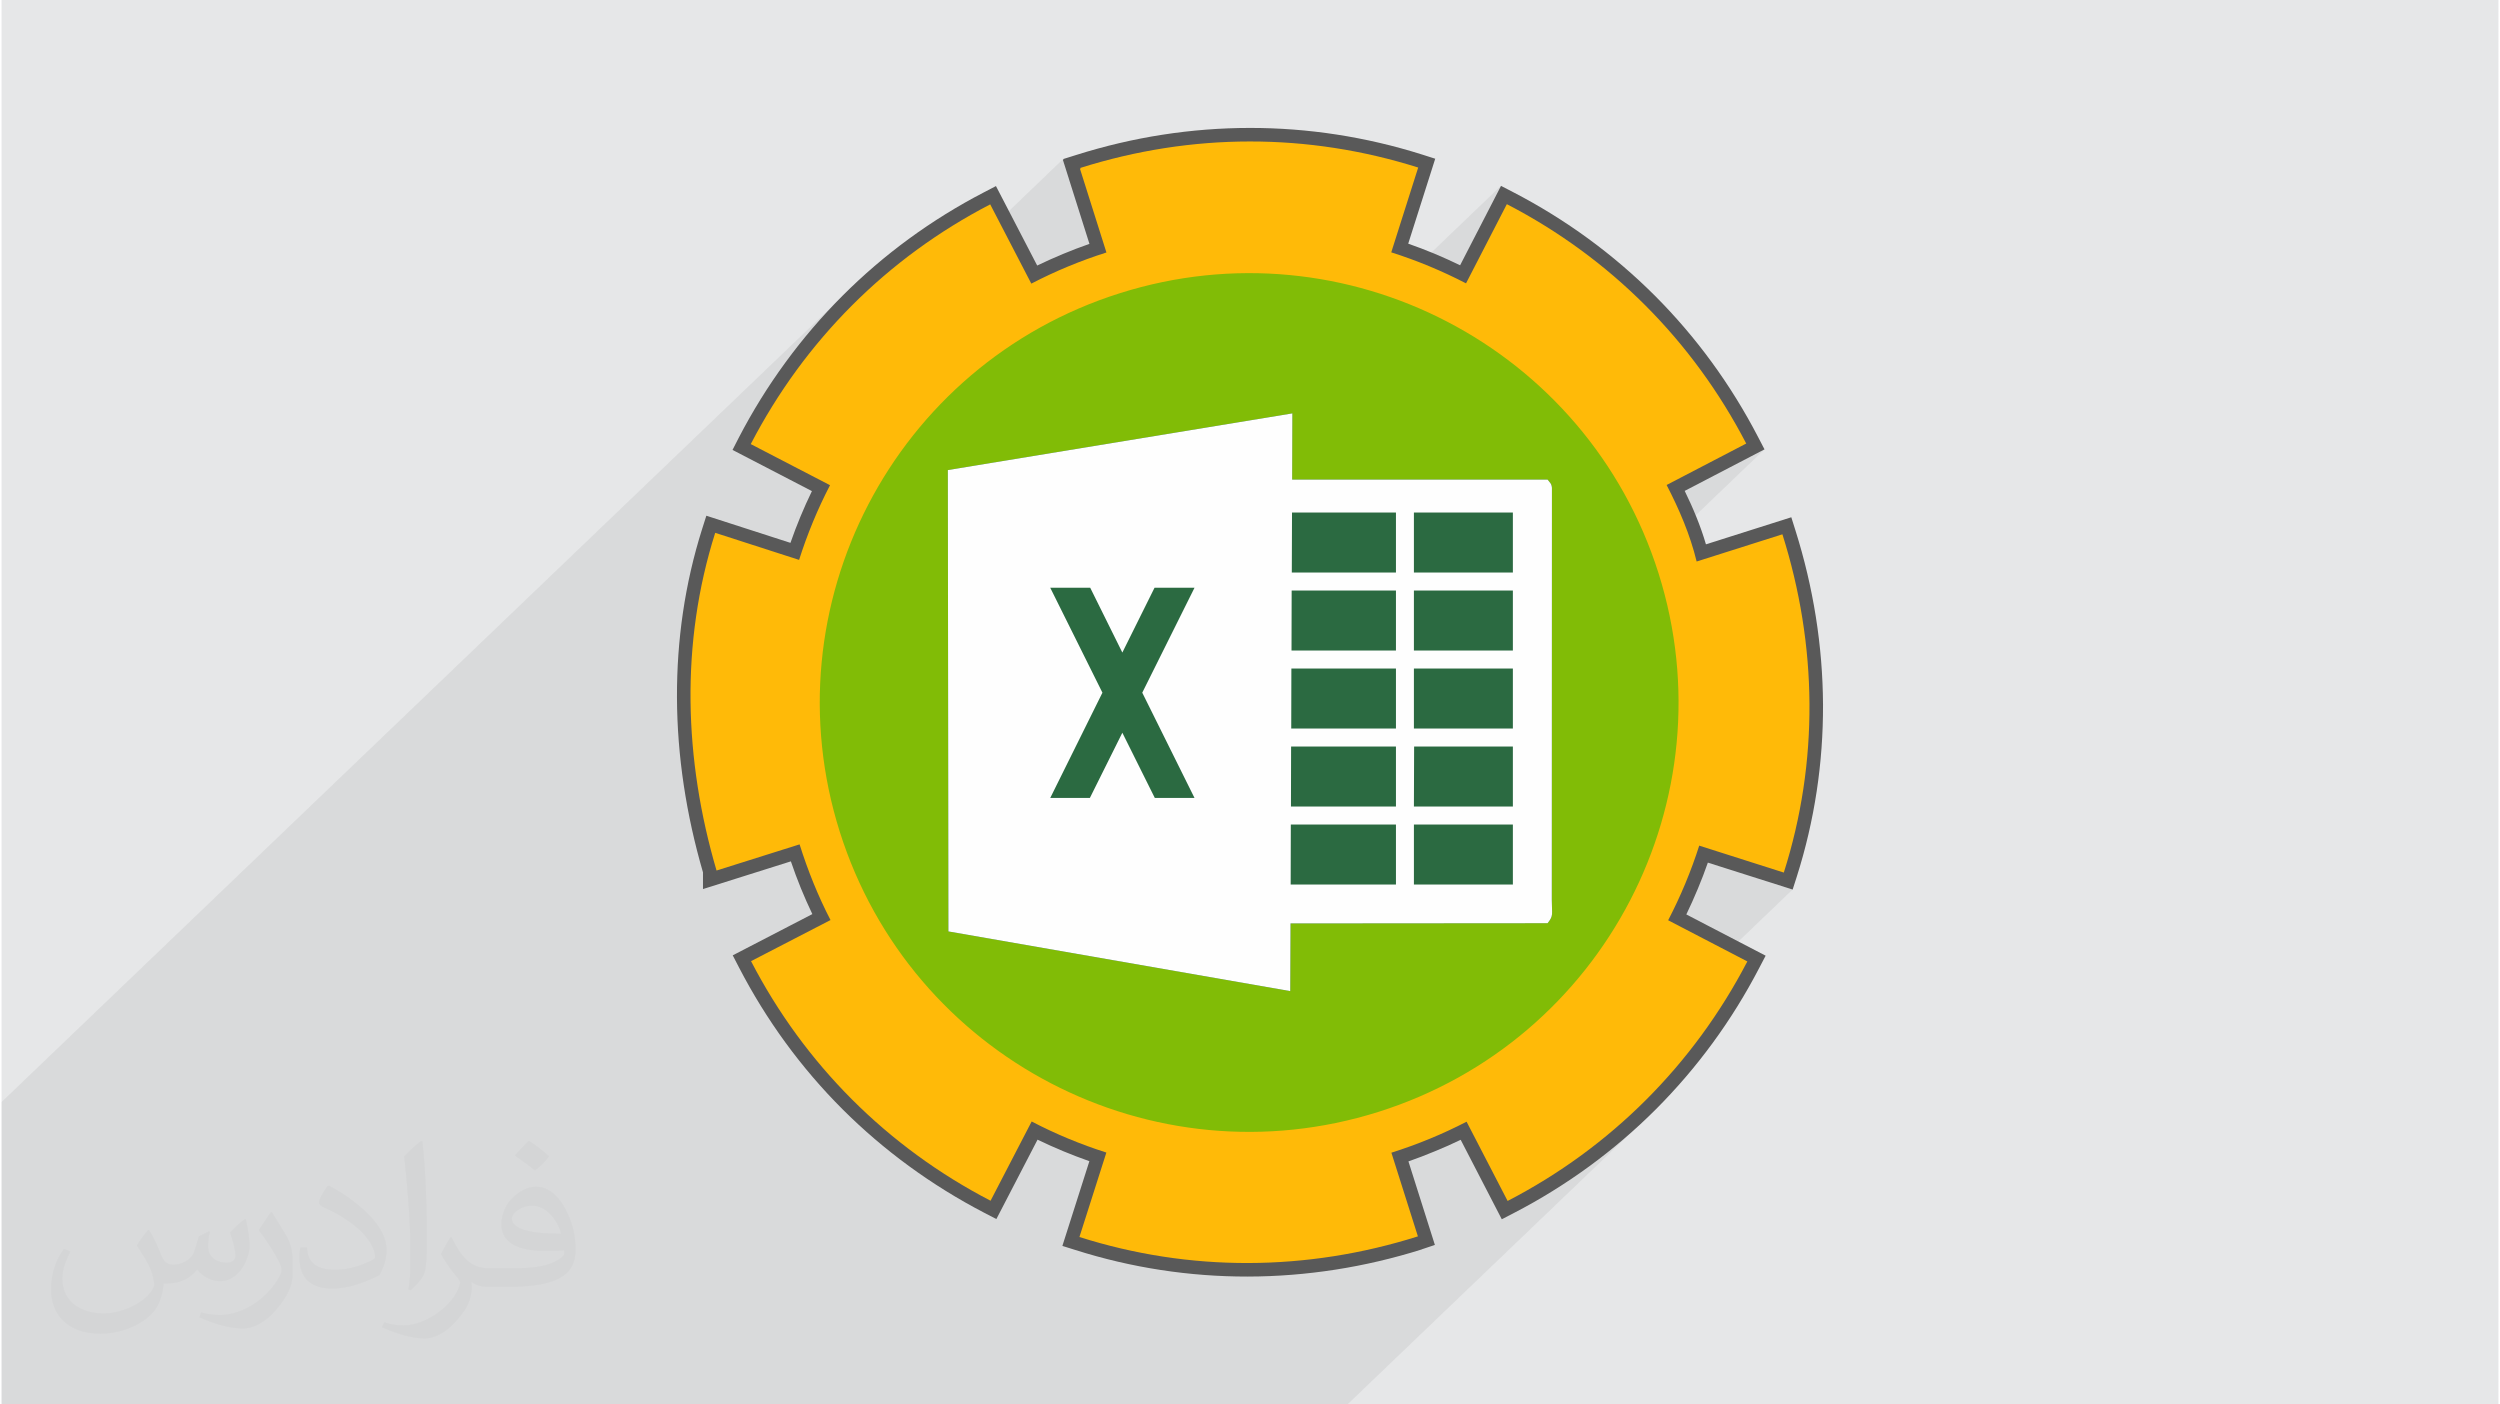
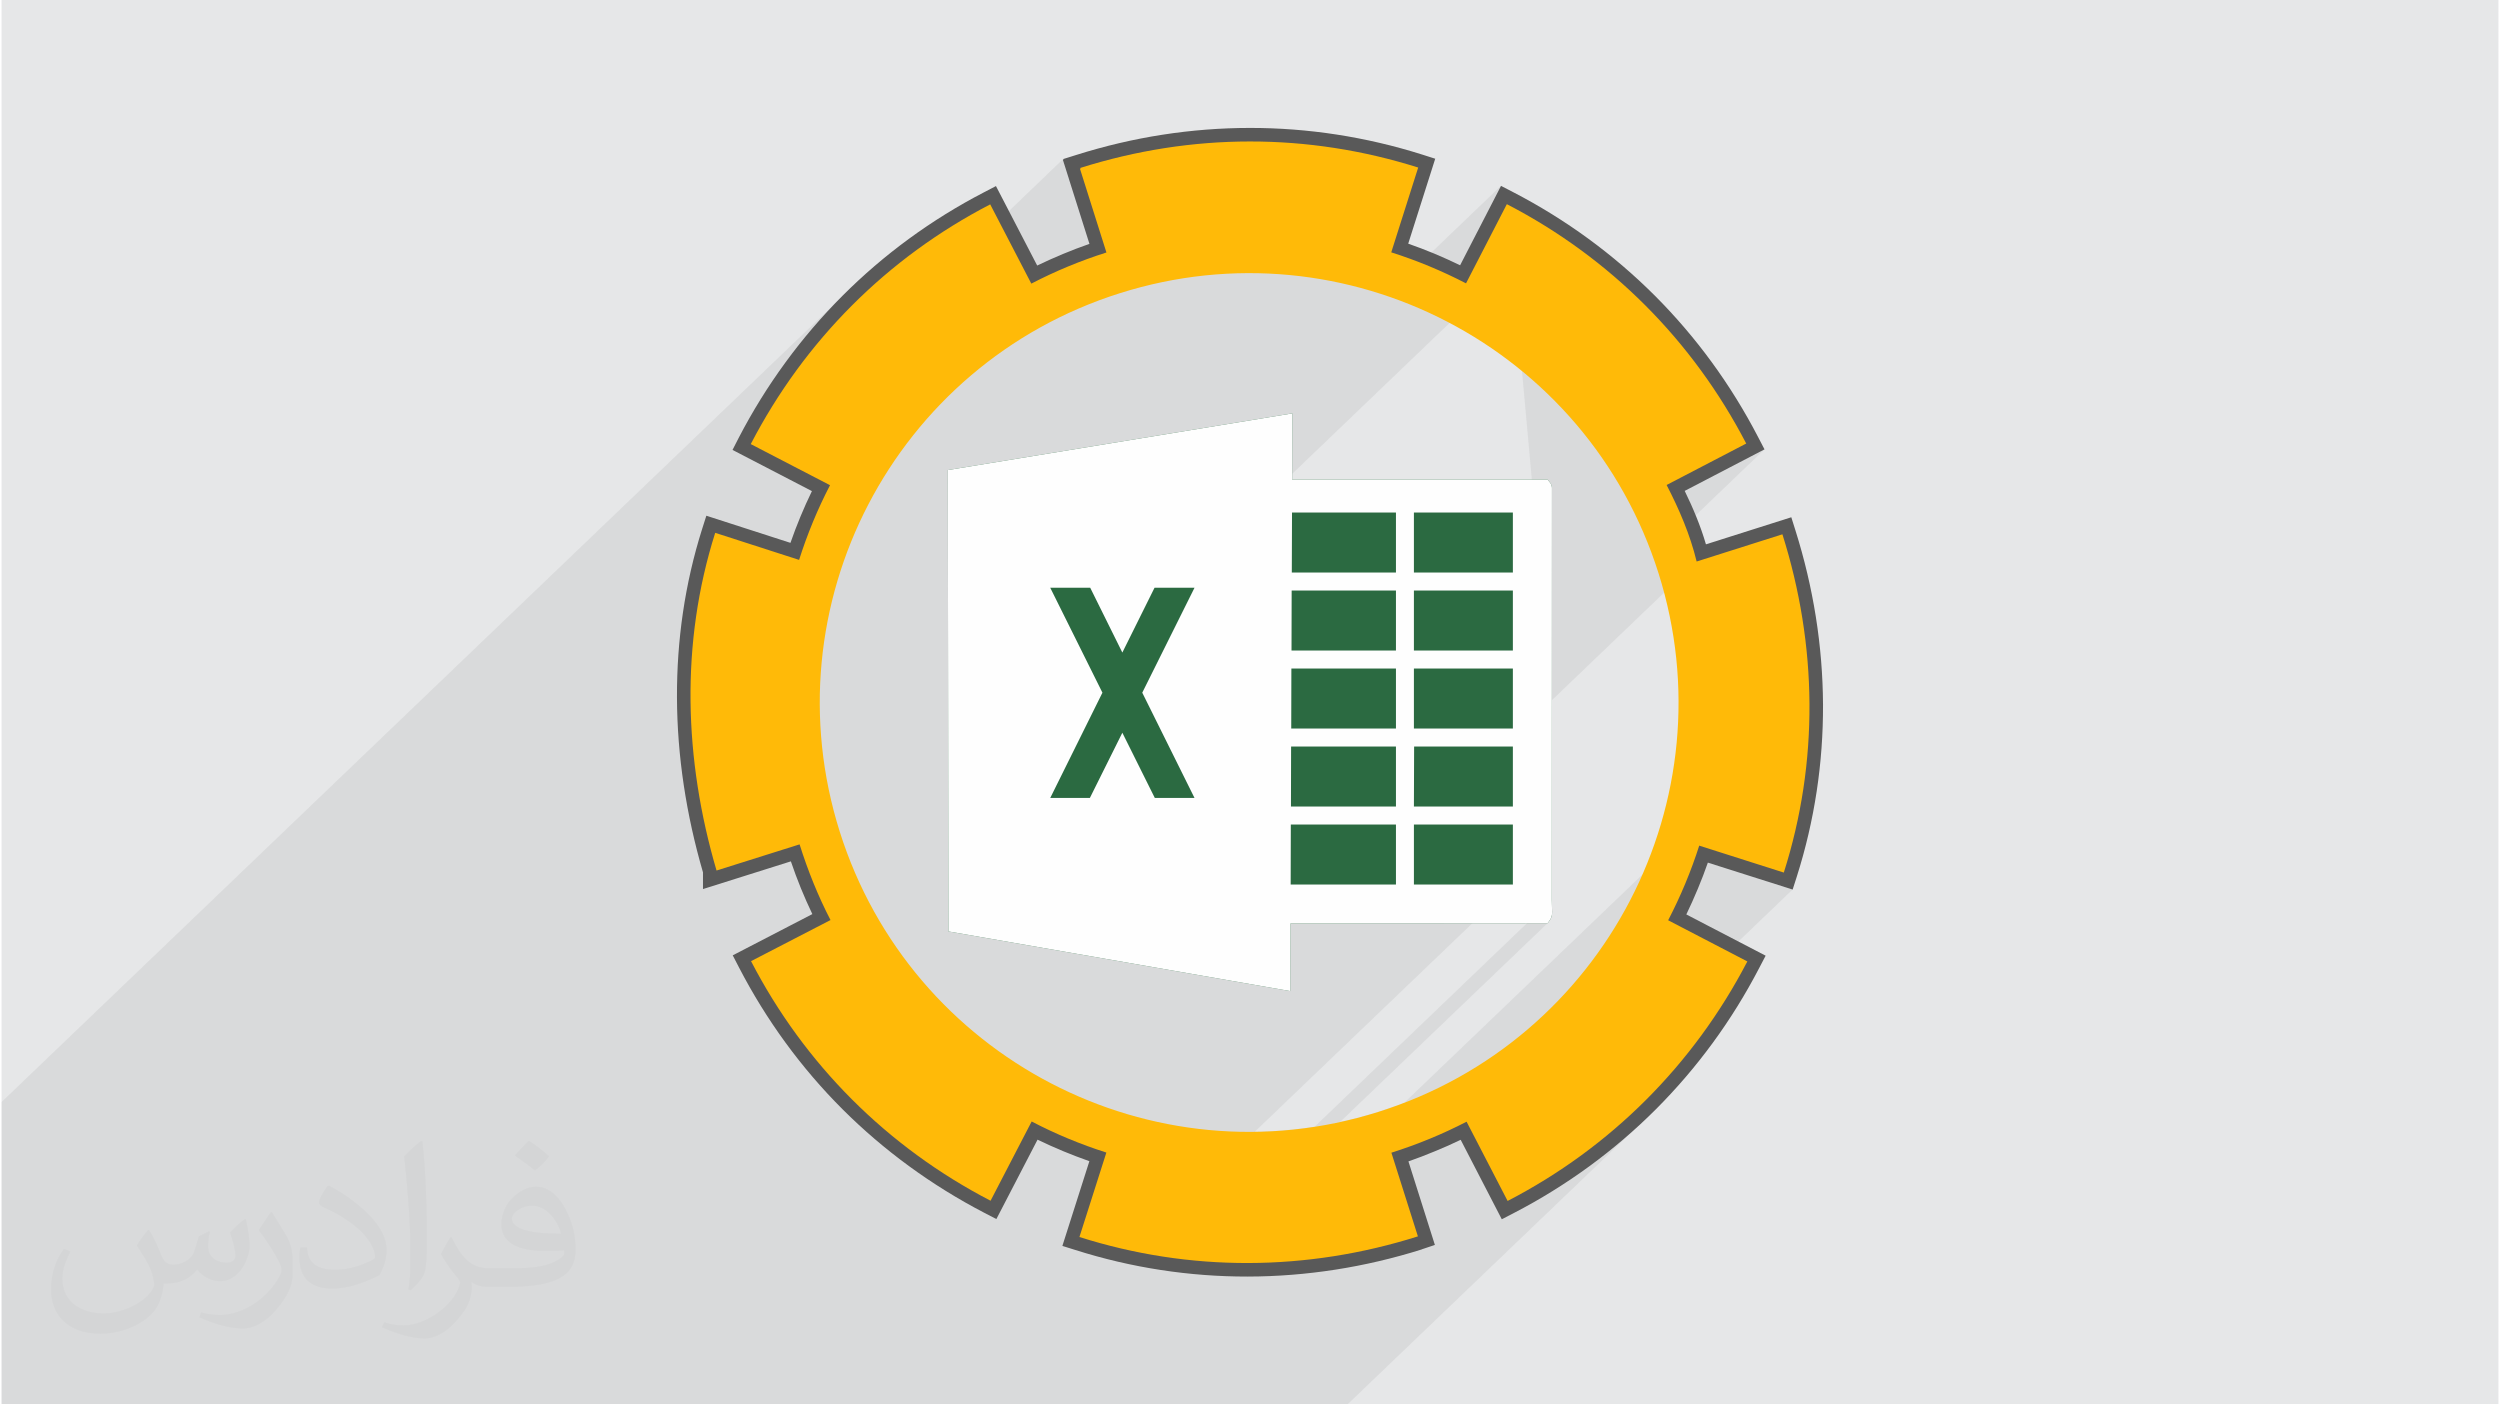
<svg xmlns="http://www.w3.org/2000/svg" xml:space="preserve" width="356px" height="200px" version="1.0" shape-rendering="geometricPrecision" text-rendering="geometricPrecision" image-rendering="optimizeQuality" fill-rule="evenodd" clip-rule="evenodd" viewBox="0 0 35600 20025">
  <g id="Layer_x0020_1">
    <g id="_2456317870576">
      <polygon fill="#E6E7E8" points="0,0 35600,0 35600,20025 0,20025 " />
      <path fill="#373435" fill-opacity="0.031" d="M2102 17538c67,103 111,202 155,311 31,64 48,183 198,183 44,0 107,-14 163,-45 63,-33 111,-82 135,-159l61 -201 145 -72 10 10c-19,76 -24,148 -24,206 0,169 145,233 262,233 68,0 128,-33 128,-95 0,-81 -34,-216 -78,-338 68,-68 136,-136 214,-191l12 6c34,144 53,286 53,381 0,92 -41,195 -75,263 -70,132 -194,237 -344,237 -114,0 -240,-57 -327,-163l-5 0c-83,101 -209,194 -412,194l-63 0c-10,134 -39,229 -82,313 -122,237 -480,404 -817,404 -470,0 -705,-272 -705,-632 0,-223 72,-431 184,-577l92 37c-70,134 -116,261 -116,385 0,338 274,499 591,499 293,0 657,-188 722,-404 -24,-237 -114,-348 -250,-565 42,-72 95,-144 160,-220l13 0 0 0zm5414 -1273c99,62 196,136 290,221 -53,74 -118,142 -201,201 -94,-76 -189,-142 -286,-212 66,-74 131,-146 197,-210zm51 925c-160,0 -291,105 -291,183 0,167 320,219 702,217 -48,-196 -215,-400 -411,-400zm-359 894c208,0 390,-6 528,-41 155,-39 286,-118 286,-171 0,-15 0,-31 -5,-46 -87,9 -186,9 -274,9 -281,0 -496,-64 -581,-223 -22,-43 -36,-93 -36,-148 0,-153 65,-303 181,-406 97,-84 204,-138 313,-138 196,0 354,159 463,408 60,136 101,292 101,490 0,132 -36,243 -118,326 -153,148 -434,204 -865,204l-197 0 0 0 -51 0c-106,0 -184,-19 -244,-66l-10 0c2,24 5,49 5,72 0,97 -32,220 -97,319 -192,286 -400,410 -579,410 -182,0 -405,-70 -606,-161l36 -70c66,27 155,45 279,45 325,0 751,-313 804,-617 -12,-25 -33,-58 -65,-93 -94,-113 -155,-208 -211,-307 49,-95 92,-171 134,-239l16 -2c139,282 265,445 546,445l43 0 0 0 204 0 0 0zm-1406 299c24,-130 26,-276 26,-412l0 -202c0,-377 -48,-925 -87,-1281 68,-75 163,-161 238,-219l21 6c51,449 64,971 64,1450 0,126 -5,250 -17,340 -8,114 -73,200 -214,332l-31 -14 0 0zm-1447 -596c7,177 94,317 397,317 189,0 349,-49 526,-133 31,-15 48,-33 48,-50 0,-111 -84,-257 -228,-391 -138,-126 -322,-237 -494,-311 -58,-25 -77,-52 -77,-76 0,-52 68,-159 123,-235l20 -2c196,103 416,255 579,426 148,157 240,315 240,488 0,128 -39,250 -102,361 -216,109 -446,191 -674,191 -276,0 -465,-129 -465,-434 0,-33 0,-85 12,-151l95 0 0 0zm-500 -502l172 278c63,103 121,214 121,391l0 227c0,183 -117,379 -306,572 -147,132 -278,188 -399,188 -180,0 -386,-56 -623,-159l26 -70c76,21 163,37 270,37 341,-2 690,-251 850,-556 19,-35 27,-68 27,-91 0,-35 -20,-74 -34,-109 -87,-165 -184,-315 -291,-453 56,-88 111,-173 172,-257l15 2 0 0z" />
      <path fill="#373435" fill-opacity="0.078" d="M25400 7614l0 0 -8 8 26 84 157 -150 9 -3 -165 158 18 56 42 149 40 150 37 149 34 150 32 151 28 151 26 151 22 151 20 151 17 152 14 152 12 152 8 152 5 152 3 152 -1 152 -3 151 -7 152 -9 152 -12 152 -15 151 -19 151 -21 151 -24 151 -27 151 -31 150 -33 149 -36 150 -40 149 -42 148 -46 149m-3307 -2457l2064 -1978 0 0 -18 -72 -20 -71 -21 -71 -22 -71 -24 -70 -25 -69 -26 -69 -8 -21 1132 -1085 -759 395 498 -478 0 0 0 0 -72 -136 -75 -135 -78 -134 -80 -131 -82 -130 -84 -128 -87 -127 -89 -124 -91 -122 -94 -121 -96 -119 -98 -116 -100 -115 -102 -113 -104 -111 -107 -108 -109 -107 -110 -105 -113 -102 -115 -101 -116 -98 -119 -96 -121 -94 -123 -91 -124 -89 -126 -87 -129 -85 -130 -82 -132 -81 -134 -77 -135 -75 -138 -73m2706 5095l1223 -388 1 4 8 -8 0 0 0 0 0 0 0 0 0 0m-1232 392l0 0 0 0zm-927 8136l-4052 3883 -279 0 -197 0 -79 0 -2 0 -187 0 -146 0 -46 0 -191 0 -120 0 -1 0 -66 0 -183 0 0 0 -2 0 -193 0 -183 0 -199 0 -250 0 -185 0 -11 0 -112 0 -66 0 -50 0 -29 0 -147 0 -74 0 -42 0 -79 0 -180 0 0 0 -24 0 -47 0 -124 0 -184 0 -48 0 -186 0 -395 0 -292 0 0 0 -779 0 -800 0 -25 0 -68 0 -42 0 -111 0 -115 0 -82 0 -5 0 -115 0 0 0 0 0 0 0 -4 0 -220 0 0 0 -80 0 -29 0 -112 0 -114 0 -20 0 -111 0 -133 0 0 0 0 0 -118 0 -17 0 -66 0 -58 0 -115 0 -31 0 0 0 -60 0 -18 0 -73 0 0 0 -86 0 -58 0 -95 0 -117 0 -116 0 -19 0 0 0 -101 0 -73 0 -18 0 -37 0 -20 0 -100 0 -107 0 -31 0 -33 0 -235 0 -70 0 -42 0 -274 0 -230 0 -21 0 -17 0 -239 0 -268 0 -66 0 -92 0 -38 0 -185 0 -5 0 -250 0 -42 0 -214 0 -176 0 -12 0 -80 0 -62 0 -948 0 -507 0 -312 0 -546 0 -170 0 -101 0 -64 0 -102 0 -52 0 -28 0 0 0 -56 0 -117 0 -151 0 -22 0 -65 0 -110 0 -79 0 -52 0 -34 0 -80 0 -102 0 -25 0 -60 0 -55 0 -173 0 -60 0 -122 0 -75 0 -4 0 -124 0 -127 0 -118 0 -128 0 -340 0 -82 0 0 0 -123 0 -44 0 -288 0 -1794 0 0 -394 0 0 0 -91 0 -298 0 -71 0 -57 0 -59 0 -176 0 0 0 -107 0 -76 0 -106 0 -71 0 -29 0 -86 0 -64 0 -59 0 -44 0 -124 0 -40 0 -358 0 -208 0 -8 0 -2 0 -150 0 0 0 -200 0 0 0 -6 0 0 0 -8 0 -21 0 -130 0 -194 0 -4 0 -11 0 -35 0 -170 0 -147 0 -20 0 -86 0 -71 0 -263 0 0 0 -268 11879 -11382 -54 56 -53 57 -53 58 -52 58 -52 58 -51 60 -50 59 -51 60 -49 61 -49 61 -48 62 -48 62 -47 63 -47 63 -46 63 -45 65 -45 64 -44 65 -35 52 1058 -1014 0 0 107 -109 109 -106 111 -105 112 -103 115 -100 117 -98 118 -96 121 -94 122 -91 125 -90 126 -87 128 -84 130 -82 131 -80 134 -78 135 -75 137 -72 122 235 918 -881 4 12 -6 5 84 266 164 -157 149 -46 149 -42 150 -40 150 -37 151 -33 150 -31 151 -28 151 -25 151 -22 152 -20 151 -16 152 -13 151 -10 152 -8 152 -4 151 -2 152 1 151 5 152 7 151 10 151 13 151 16 151 19 151 21 150 25 150 28 150 30 149 34 149 36 149 40 148 42 148 45 -384 1209 69 22 68 23 69 24 68 25 67 25 68 26 11 4 1145 -1097 -347 673 430 -412 -348 675 430 -412 -581 1127 -2562 2456 0 81 -1610 1542 218 0 -745 1496 570 1148 1556 -1492 330 0 1161 -1112 0 245 256 -245 250 0 1161 -1112 0 184 0 671 -268 257 268 0 0 855 -268 257 268 0 0 855 -268 257 268 0 0 855 -268 257 268 0 0 855 -3680 3526 246 -7 303 -24 303 -40 1 0 3382 -3241 0 0 1 72 0 0 2 57 2 44 -1 35 -6 31 -11 29 -19 32 -28 38 -2958 2834 243 -57 303 -87 297 -102 75 -30 4077 -3907 1204 383 -159 152 286 92 -158 152 284 90 -921 883 275 142 -73 138 -76 135 -78 134 -80 132 -83 130 -84 129 -88 126 -89 125 -92 123 -94 120 -96 119 -98 117 -100 115 -103 113 -105 111 -106 109 -109 106 -111 105 -113 102 -1079 1034 11 -6 67 -42 67 -41 66 -43 66 -43 65 -43 65 -44 65 -45 64 -46 63 -45 63 -47 63 -47 62 -48 61 -48 61 -49 61 -49 60 -50 60 -51 59 -51 58 -51zm-1693 -4386l-4522 4333 4522 -4333zm0 -1112l-1161 1112 1161 -1112zm-5284 -768l-3615 3464 3615 -3464zm5839 2949l1 -2841 1 -3028m1520 1218l0 0zm543 -168l0 0z" />
-       <path fill="#81BC06" fill-rule="nonzero" d="M25400 7614c0,0 0,0 0,0l0 0zm-1232 392l0 0 1223 -388c500,1583 522,3245 21,4823l-1207 -384c-117,367 -266,723 -443,1064l1129 587c-767,1474 -1949,2655 -3418,3415l-585 -1130c-338,175 -696,323 -1072,442l378 1193 -3 1c-1582,499 -3247,509 -4823,8l384 -1204c-368,-117 -724,-265 -1065,-443l-586 1130c-1474,-765 -2655,-1947 -3415,-3416l1133 -586c-176,-340 -322,-701 -441,-1079l-1184 373 0 0c-464,-1581 -518,-3241 -19,-4815l1196 386c117,-367 264,-724 441,-1065l-1130 -586c765,-1475 1945,-2657 3414,-3418l586 1130c338,-176 696,-325 1071,-444l-377 -1193 9 -3 -3 -10c1588,-501 3242,-502 4816,-5l-384 1209c368,117 724,265 1066,442l582 -1129c1475,764 2651,1945 3413,3413l-1135 591c177,342 335,706 428,1091 0,0 0,0 0,0l0 0z" />
      <path fill="#595959" fill-rule="nonzero" d="M25575 7556l9 -3 -9 3 1 4c257,815 390,1652 394,2489 3,824 -119,1648 -374,2450l-59 184 -1209 -384c-44,127 -92,251 -142,371 -52,125 -107,248 -165,368l1131 588 -90 172c-391,754 -890,1433 -1480,2023 -589,588 -1268,1085 -2020,1474l-172 89 -586 -1133c-120,58 -243,113 -369,164 -125,52 -250,100 -376,144l377 1191 -185 62 -2 2c-811,255 -1645,385 -2480,387 -829,1 -1656,-124 -2459,-379l-185 -58 385 -1208c-128,-45 -253,-93 -374,-143 -123,-51 -245,-106 -365,-164l-587 1132 -172 -89c-755,-393 -1435,-891 -2023,-1478 -588,-588 -1085,-1268 -1475,-2021l-89 -172 1135 -588c-58,-121 -112,-244 -163,-368 -51,-126 -99,-254 -143,-384l-1253 395 0 -238c-238,-818 -368,-1656 -371,-2495 -3,-810 111,-1618 360,-2405l59 -185 1199 387c44,-127 92,-252 142,-373 51,-123 106,-245 164,-365l-1132 -587 88 -172c392,-755 890,-1435 1478,-2024 588,-589 1267,-1087 2019,-1477l171 -89 588 1133c120,-58 243,-113 368,-165 125,-52 251,-100 377,-144l-378 -1195 7 -2 -4 -12 188 -59c811,-256 1641,-384 2471,-385 830,-1 1657,126 2461,380l185 59 -385 1211c125,44 249,91 372,142 124,52 246,107 368,166l583 -1132 172 89c755,391 1432,888 2019,1474 588,588 1086,1268 1477,2023l89 171 -1138 592c59,121 116,246 167,373 51,126 97,256 136,389l1217 -386 57 181zm-312 307l-1289 408 0 -245c-43,-173 -101,-343 -168,-510 -71,-175 -152,-346 -238,-512l-89 -172 1133 -589c-357,-649 -800,-1239 -1317,-1756 -514,-515 -1102,-957 -1751,-1313l-581 1127 -172 -89c-166,-86 -337,-166 -512,-238 -169,-70 -344,-134 -524,-191l-184 -58 383 -1207c-710,-206 -1434,-309 -2159,-308 -724,1 -1451,105 -2167,312l3 7 -12 4 378 1194 -185 58c-185,59 -362,123 -531,193 -173,72 -344,151 -510,238l-172 89 -585 -1129c-648,357 -1237,800 -1752,1316 -516,516 -959,1107 -1317,1758l1128 585 -89 172c-85,165 -164,334 -236,508 -73,176 -138,352 -193,526l-59 186 -1192 -386c-199,691 -290,1396 -288,2101 3,745 112,1493 310,2225l1179 -371 58 185c58,184 123,364 194,539 71,176 149,346 234,509l88 171 -1131 586c357,648 799,1237 1316,1753 516,517 1105,960 1755,1318l585 -1127 172 88c165,86 335,165 508,237 176,73 352,138 526,194l184 58 -382 1202c708,206 1433,307 2157,306 731,-2 1463,-107 2181,-316l-377 -1190 185 -59c185,-58 362,-123 531,-192 173,-72 344,-151 510,-237l172 -89 584 1129c649,-357 1238,-799 1754,-1315 516,-515 959,-1104 1318,-1756l-1127 -586 90 -172c87,-168 167,-338 238,-510 73,-175 138,-350 193,-524l59 -184 1204 383c204,-704 303,-1425 300,-2146 -3,-733 -112,-1468 -321,-2188z" />
      <path fill="#FFBA08" fill-rule="nonzero" d="M25400 7614c0,0 0,0 0,0l0 0zm-1232 392l0 0 1223 -388c500,1583 522,3245 20,4823l-1206 -384c-117,367 -266,723 -443,1064l1129 587c-767,1474 -1949,2655 -3418,3415l-585 -1130c-338,175 -696,323 -1072,442l378 1193 -3 1c-1582,499 -3247,509 -4823,8l384 -1204c-368,-117 -724,-265 -1065,-443l-586 1130c-1474,-765 -2655,-1947 -3415,-3416l1133 -586c-176,-340 -322,-702 -441,-1079l-1184 373 0 0c-464,-1581 -518,-3240 -19,-4815l1196 386c117,-367 264,-724 441,-1065l-1130 -586c765,-1475 1945,-2657 3414,-3418l586 1130c338,-176 696,-325 1071,-444l-377 -1193 9 -3 -3 -10c1588,-501 3242,-502 4816,-5l-384 1209c368,117 724,265 1066,442l582 -1129c1475,764 2651,1945 3413,3413l-1135 591c177,342 335,706 428,1091 0,0 0,0 0,0l0 0zm-543 168l0 0c-1018,-3223 -4456,-5012 -7679,-3994 -3223,1017 -5012,4455 -3995,7679 1018,3224 4456,5011 7680,3994 3223,-1017 5011,-4455 3994,-7679z" />
      <path fill="#2B6A41" d="M13492 6702l4912 -808 -3 944 3642 0c30,41 57,54 62,118l-2 5869c0,218 29,226 -60,338l-3665 3 -4 965 -4874 -851 -8 -6578z" />
      <path fill="#FEFEFE" d="M20137 11756l1411 0 0 855 -1411 0 0 -855zm-6645 -5054l4912 -808 -3 944 3642 0c30,41 57,54 62,118l-2 5869c0,218 29,226 -60,338l-3665 3 -4 965 -4874 -851 -8 -6578zm4907 606l-3 855 1485 0 0 -855 -1482 0zm-5 1112l-2 855 1489 0 0 -855 -1487 0 0 0zm-4 1112l-2 855 1493 0 0 -855 -1491 0zm-4 1112l-2 855 1497 0 0 -855 -1495 0 0 0zm-4 1112l-2 855 1501 0 0 -855 -1499 0zm1758 -1112l1408 0 0 855 -1411 0 3 -855zm-3 -1112l1411 0 0 855 -1411 0 0 -855zm0 -1112l1411 0 0 855 -1411 0 0 -855zm0 -1112l1411 0 0 855 -1411 0 0 -855zm-3128 1072l-745 1496 745 1501 -566 0 -463 -930 -463 930 -565 0 744 -1501 -744 -1496 570 0 458 924 459 -924 570 0z" />
    </g>
  </g>
</svg>